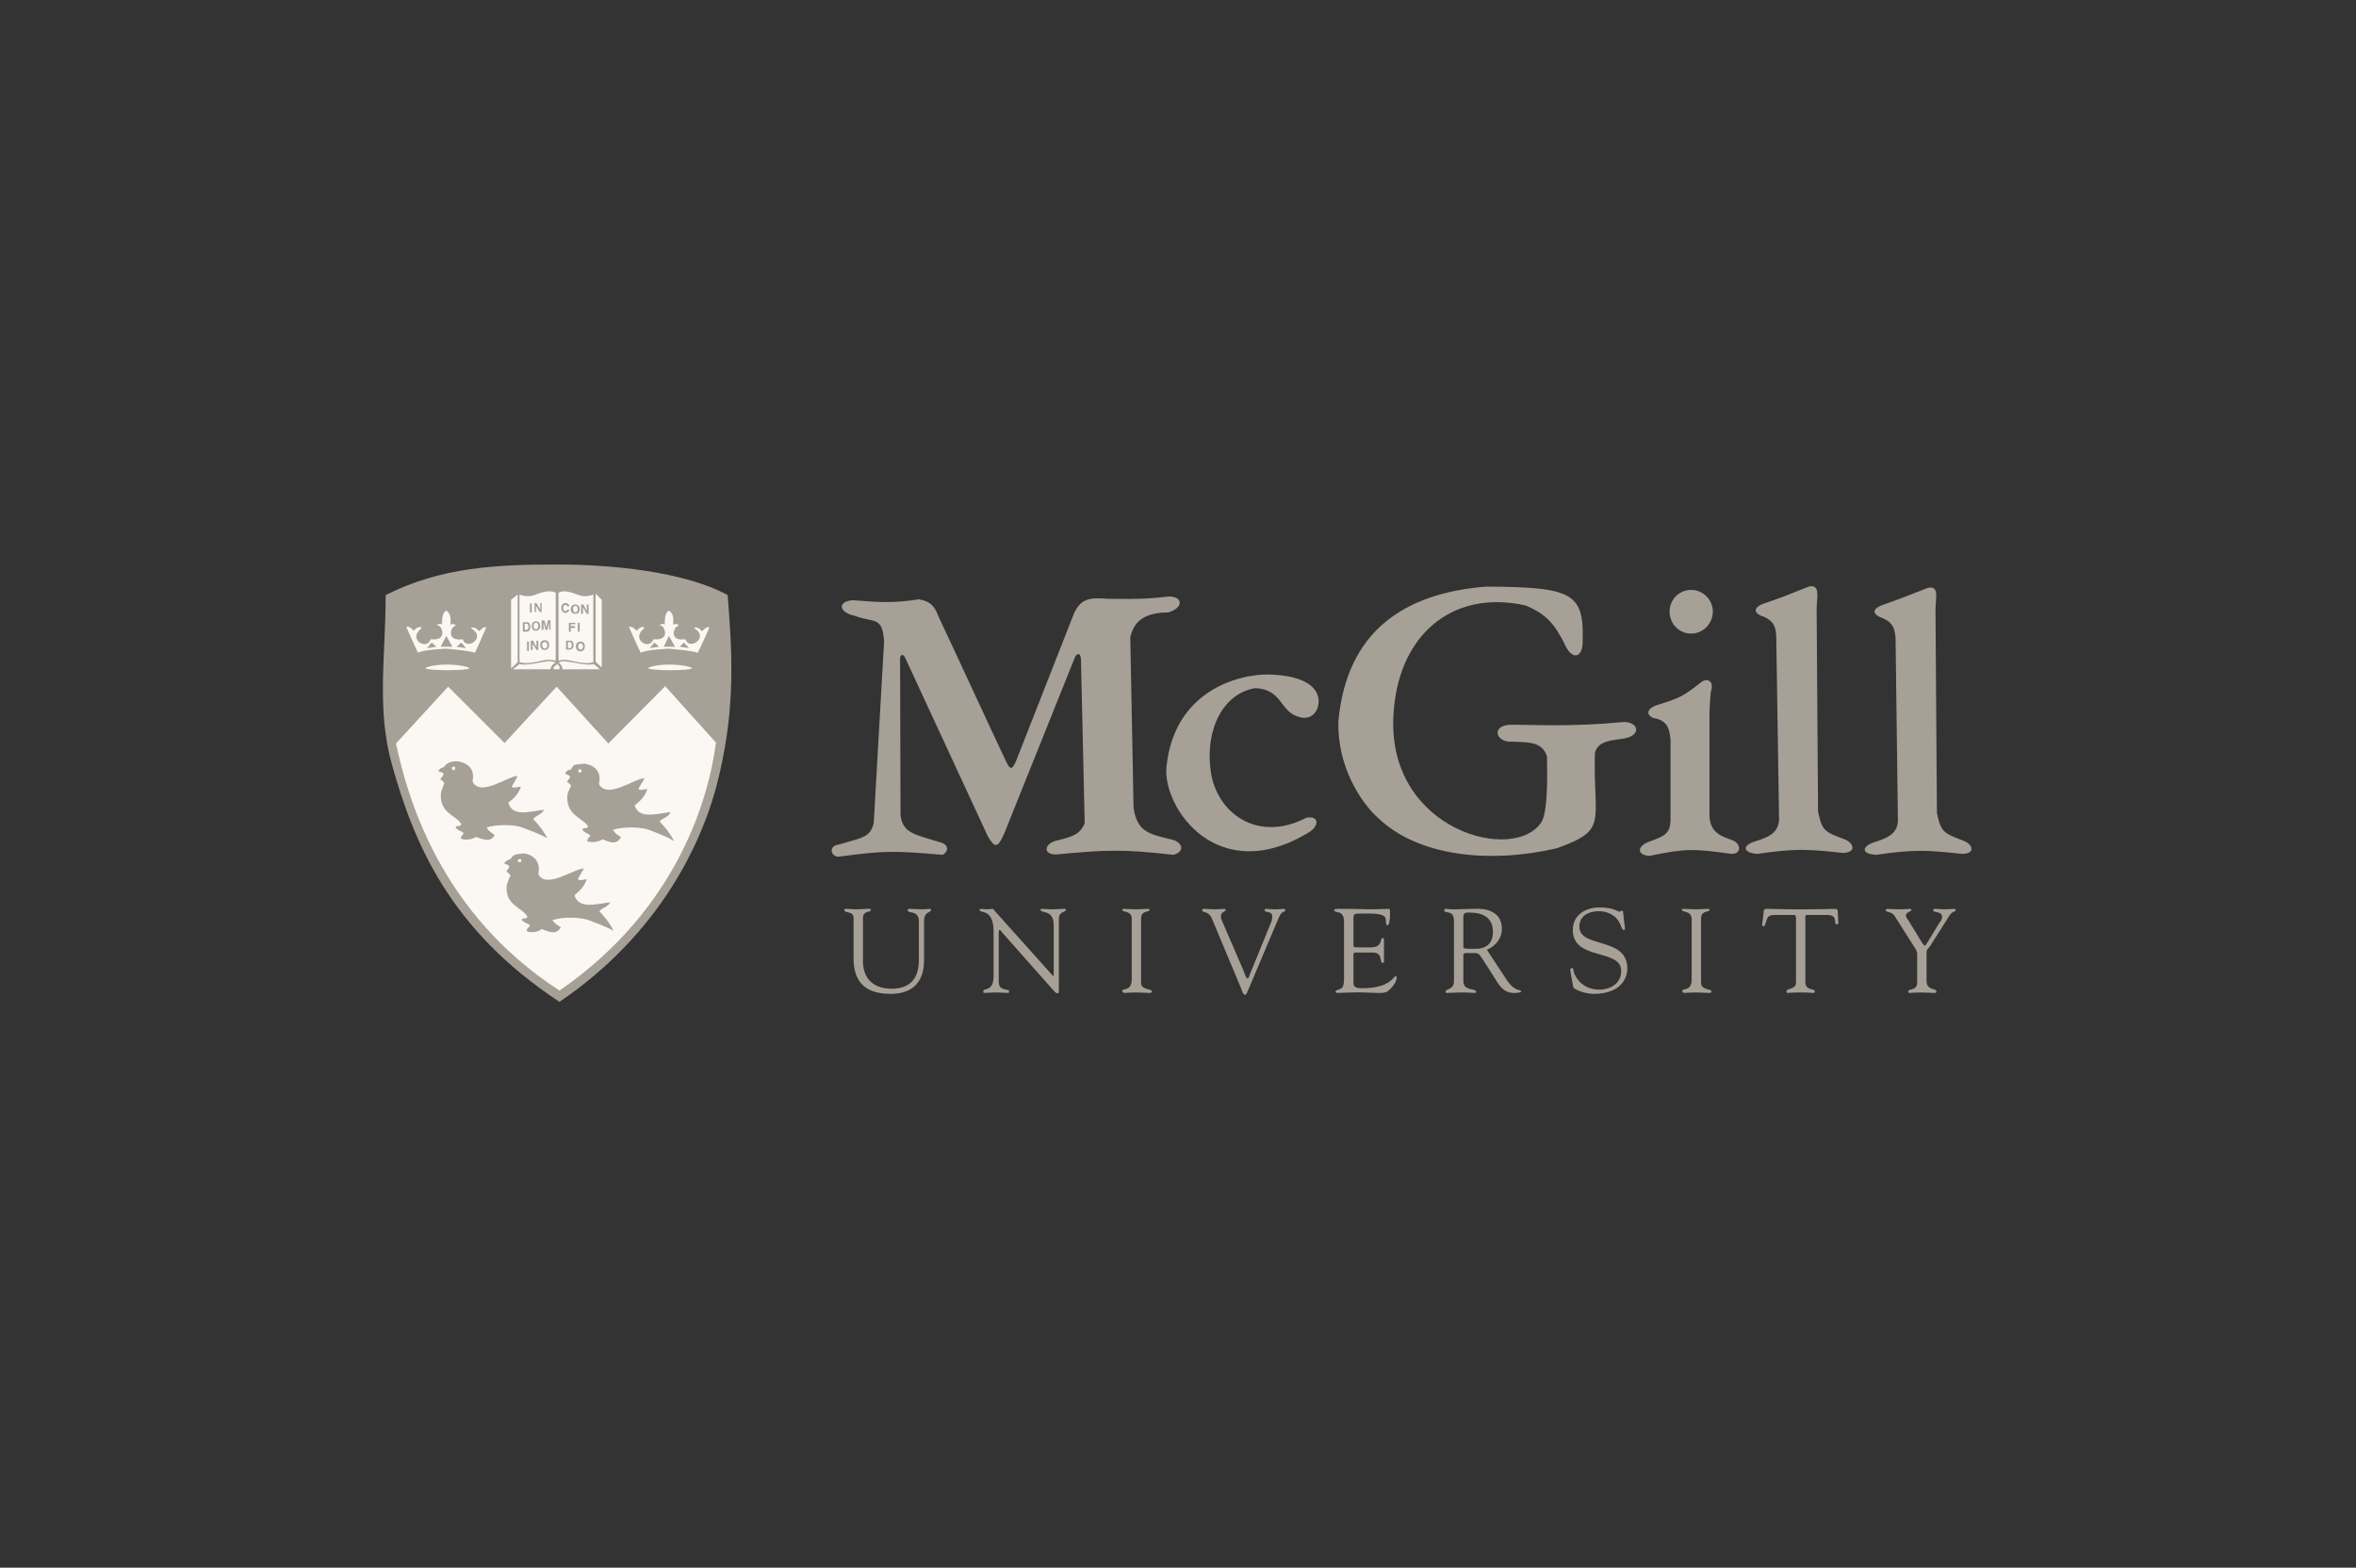
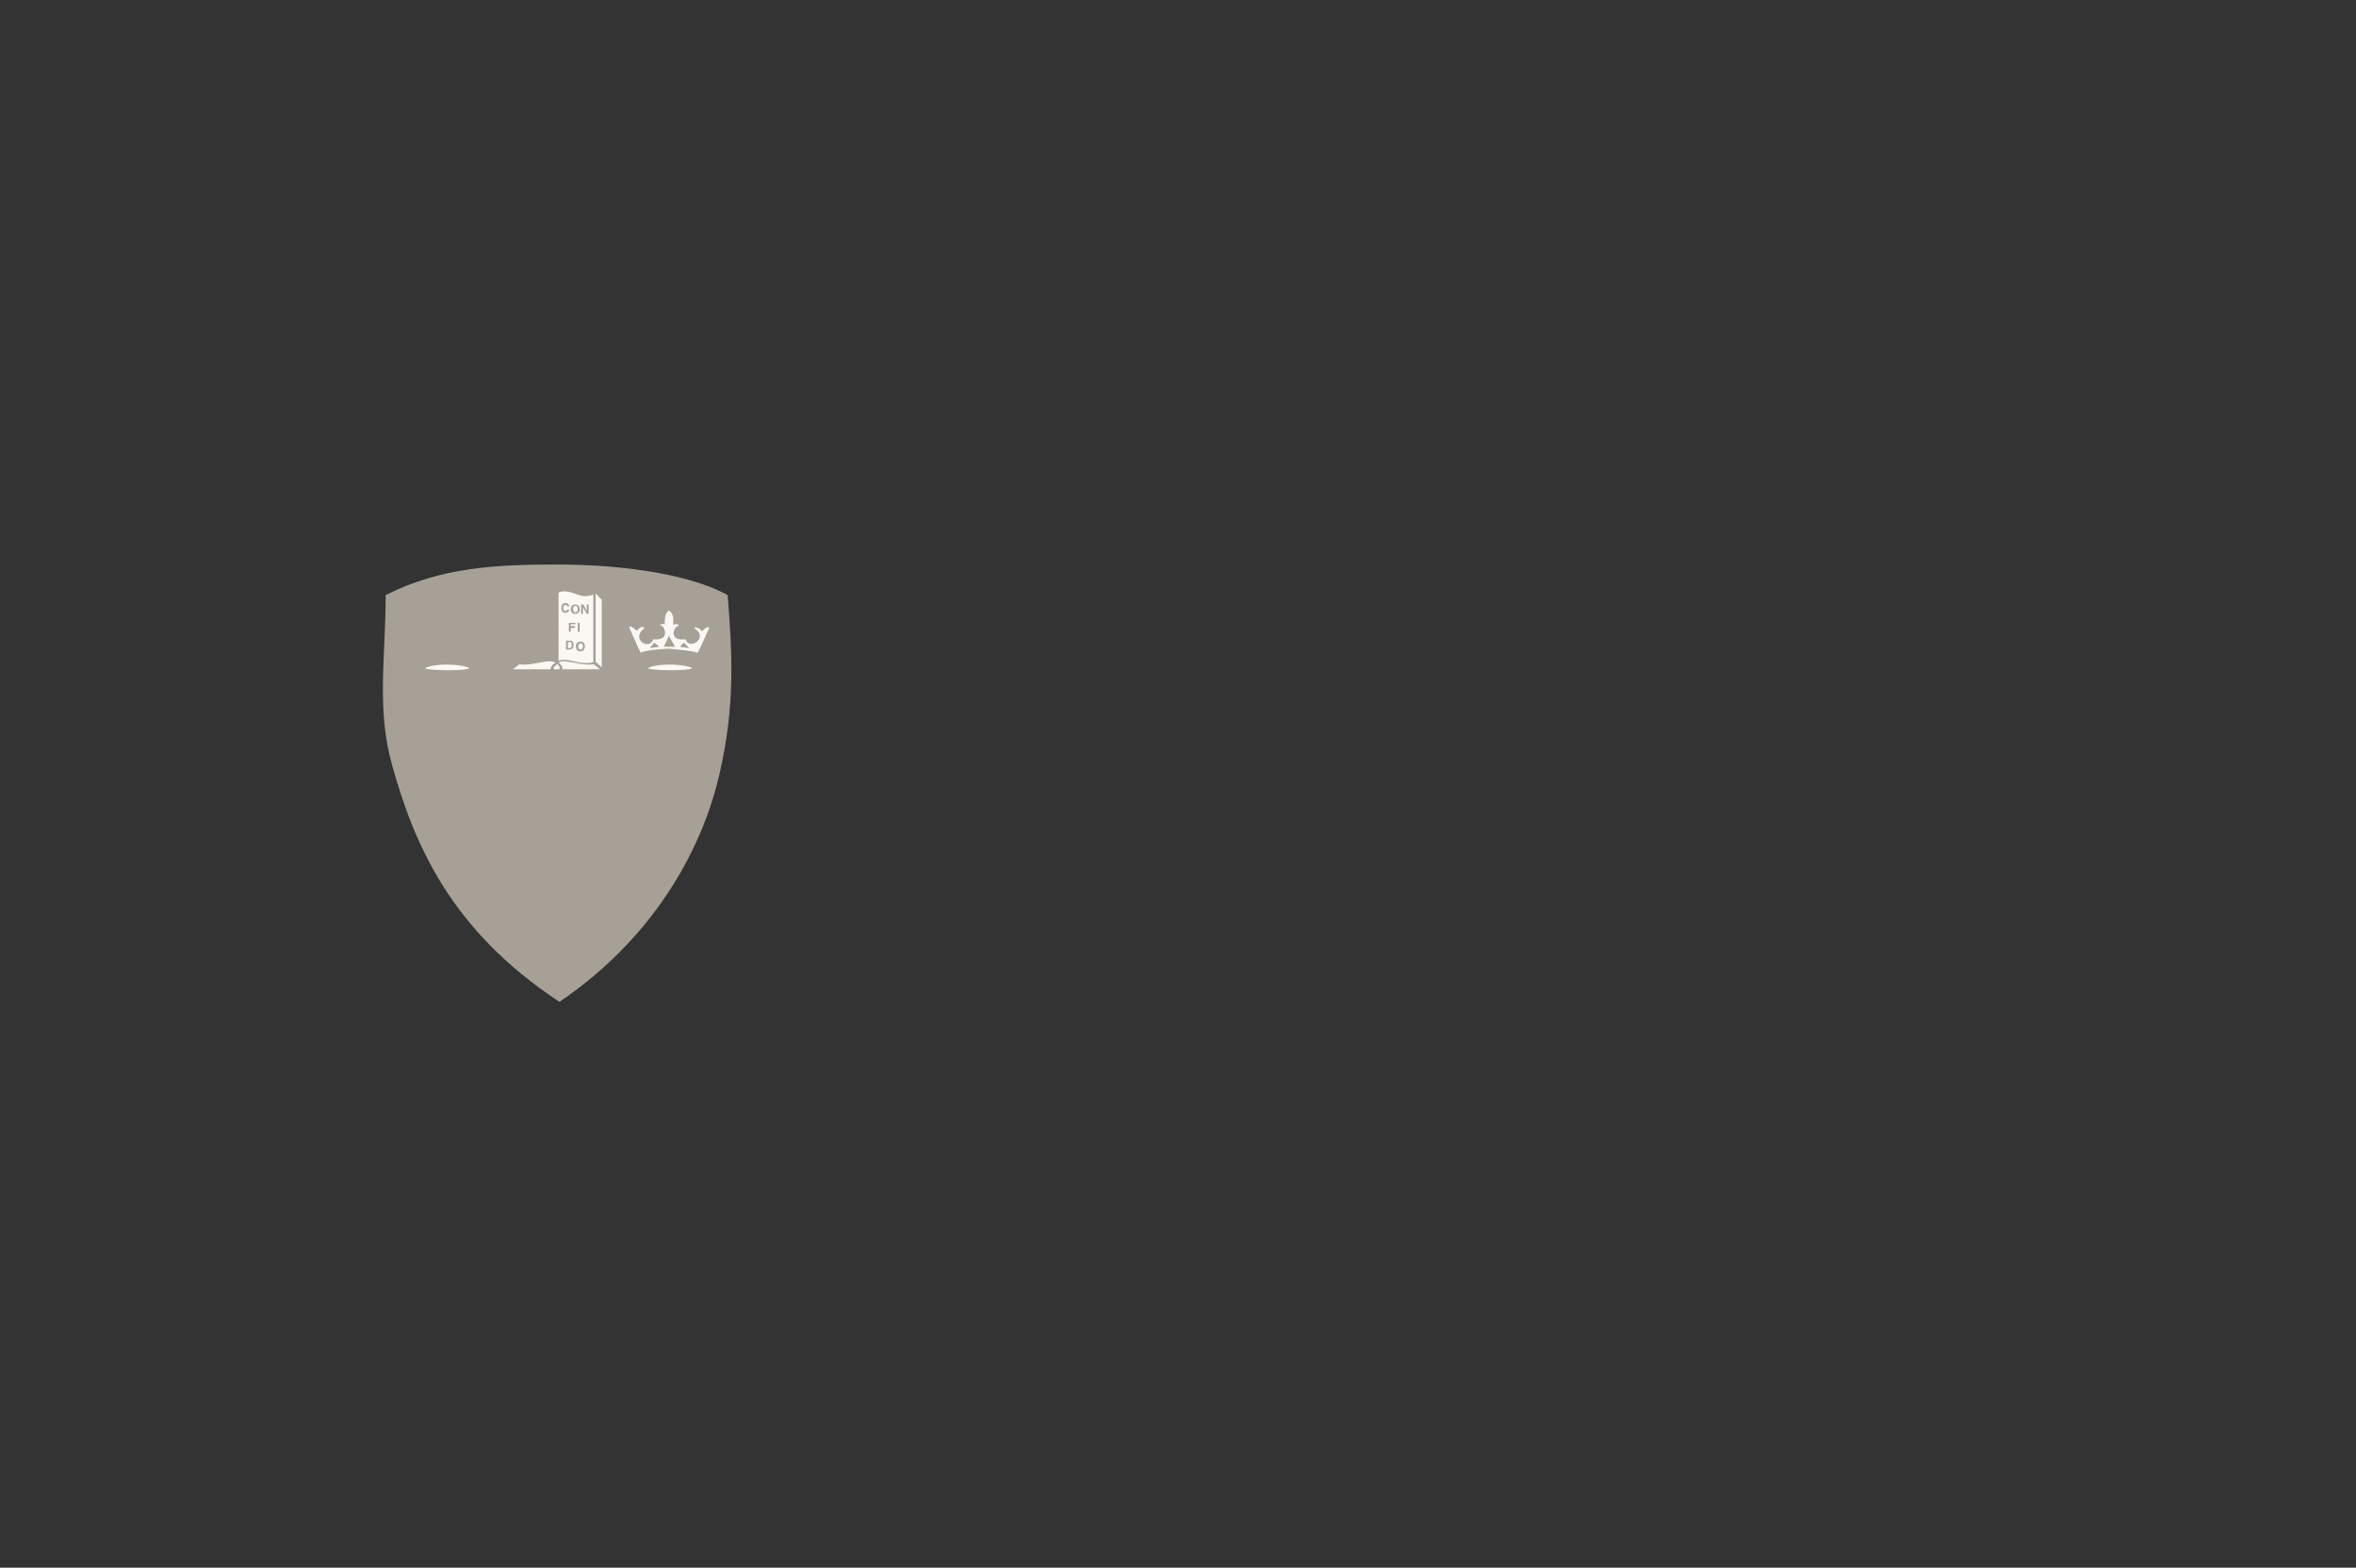
<svg xmlns="http://www.w3.org/2000/svg" width="1384" height="921" viewBox="0 0 1384 921" fill="none">
  <rect x="0" y="0" width="1384" height="921" fill="#333333" stroke="none" />
-   <path fill-rule="evenodd" clip-rule="evenodd" d="M506.936 539.46C506.936 534.49 511.63 536.422 511.63 534.49C511.63 533.661 509.698 533.937 509.421 533.937C507.213 533.937 505.004 534.219 502.8 534.219C500.867 534.219 499.211 533.937 497.278 533.937C497.002 533.937 495.897 533.937 495.897 534.49C495.897 536.699 501.419 535.042 501.419 539.189V562.637C501.419 573.4 505.004 583.887 523.216 583.887C543.643 583.887 542.81 566.508 542.81 563.2V541.392C542.81 535.047 546.946 536.422 546.946 534.495C546.946 534.224 546.394 533.943 546.123 533.943C544.742 533.943 543.357 534.224 542.257 534.224C539.496 534.224 536.735 533.943 533.979 533.943C533.703 533.943 533.151 534.224 533.151 534.495C533.151 537.256 539.778 534.224 539.778 541.392V564.023C539.778 572.312 536.74 580.866 523.769 580.866C514.11 580.866 506.936 575.896 506.936 564.586V539.46ZM583.658 573.405C583.658 583.069 577.584 580.032 577.584 582.512C577.584 582.793 577.584 583.34 578.412 583.34C578.964 583.34 582.554 583.069 585.039 583.069C588.352 583.069 590.556 583.34 592.218 583.34C592.77 583.34 592.77 582.788 592.77 582.241C592.77 580.584 586.695 582.793 586.695 576.724V548.019C586.695 546.639 586.971 546.362 587.248 546.362C587.8 546.362 588.628 547.743 588.628 547.743L618.708 581.699C620.089 583.351 620.917 583.627 621.469 583.627C622.022 583.627 622.022 582.517 622.022 580.59V540.017C622.022 535.047 626.163 536.157 626.163 534.5C626.163 533.948 625.887 533.948 625.335 533.948C623.678 533.948 620.646 534.229 618.438 534.229C616.229 534.229 614.02 533.948 612.092 533.948C611.54 533.948 611.264 533.948 611.264 534.5C611.264 536.709 618.99 534.229 618.99 543.336V572.582C618.99 573.14 618.99 573.411 618.714 573.411L617.885 572.582L584.492 535.329C584.216 535.047 583.663 533.948 582.835 533.948C581.731 533.948 580.626 534.229 579.522 534.229C578.417 534.229 577.318 533.948 576.214 533.948C575.938 533.948 575.385 534.229 575.385 534.5C575.385 536.991 583.669 533.12 583.669 547.472V573.405H583.658ZM664.792 575.614C664.792 582.512 659.27 580.303 659.27 582.241C659.27 582.793 659.552 583.34 660.927 583.34C661.755 583.34 663.136 583.069 667.553 583.069C670.591 583.069 673.628 583.34 675.003 583.34C676.378 583.34 676.66 583.069 676.66 582.512C676.66 580.584 670.315 581.96 670.315 577.276V539.746C670.315 534.5 675.285 536.157 675.285 534.5C675.285 533.948 675.008 533.948 673.904 533.948C671.971 533.948 669.768 534.229 667.559 534.229C665.074 534.229 662.318 533.948 659.833 533.948C659.281 533.948 659.281 533.948 659.281 534.5C659.281 536.157 664.803 534.782 664.803 539.746V575.614H664.792ZM728.818 580.032C729.371 581.413 730.199 584.45 731.298 584.45C732.408 584.45 732.955 581.96 733.788 580.303L751.167 539.194C753.105 534.495 755.038 536.157 755.038 534.776C755.038 534.224 754.486 533.948 753.929 533.948C752.829 533.948 751.72 534.229 748.412 534.229C747.031 534.229 745.374 533.948 743.723 533.948C743.171 533.948 742.895 533.948 742.895 534.776C742.895 536.428 747.312 535.047 747.312 538.084C747.583 539.741 746.76 541.955 746.203 543.054L734.059 572.858C733.788 573.687 733.507 574.786 732.96 574.786C732.132 574.786 731.579 573.405 730.199 569.55L717.774 540.846C717.405 539.972 717.217 539.033 717.222 538.084C717.222 535.605 720.259 535.605 719.983 534.495C719.983 534.224 719.431 533.943 719.165 533.943C718.055 533.943 715.576 534.224 713.638 534.224C711.429 534.224 709.22 533.943 707.292 533.943C706.464 533.943 706.193 534.224 706.193 534.771C706.193 536.422 709.783 535.042 711.71 539.189L728.818 580.032ZM795.048 541.122C795.048 536.422 794.777 536.704 801.675 536.704C804.436 536.704 811.609 536.422 813.537 538.631C814.646 540.288 813.537 543.601 815.193 543.601C815.475 543.601 816.574 543.049 816.574 535.323C816.574 534.495 816.293 533.943 815.746 533.943C813.818 533.943 807.191 534.224 805.811 534.224C803.05 534.224 799.195 533.943 786.223 533.943C784.014 533.943 783.733 534.224 783.733 534.771C783.733 535.599 785.113 535.599 785.671 535.87C789.531 536.422 789.531 539.741 789.531 542.768V574.781C789.531 577.818 789.26 580.027 787.603 580.86C785.395 581.96 784.566 581.689 784.566 582.512C784.566 583.069 784.848 583.34 785.676 583.34C788.437 583.34 791.193 583.069 793.954 583.069C799.471 582.788 804.717 583.34 809.958 583.34C812.995 583.34 814.657 583.34 816.866 580.86C818.517 579.204 820.455 576.724 820.455 574.234C820.455 573.952 820.174 573.405 819.898 573.405C818.799 573.405 816.59 580.584 800.31 580.584C794.512 580.584 795.064 578.928 795.064 574.786V561.825C795.064 560.715 794.793 559.616 796.444 559.616H806.66C812.459 559.616 810.25 565.685 812.177 565.685C812.73 565.685 813.006 565.403 813.006 564.857V559.34V552.161C813.006 551.609 812.724 551.062 812.177 551.062C810.526 551.062 812.459 556.579 805.28 556.579H797.825C794.798 556.579 795.064 556.579 795.064 554.088V541.122H795.048ZM873.432 557.954C878.402 556.026 882.257 551.327 882.257 545.81C882.257 532.286 866.805 533.948 865.706 533.948C862.116 533.948 857.98 534.229 854.109 534.229C850.52 534.229 850.801 533.948 849.691 533.948C848.863 533.948 848.311 534.229 848.311 534.776C848.311 536.985 854.109 534.224 854.109 540.846V576.448C854.109 581.694 849.139 580.866 849.139 582.517C849.139 582.799 849.421 583.345 849.691 583.345C852.452 583.345 855.219 583.075 857.699 583.075C863.497 583.075 865.143 583.345 865.706 583.345C866.258 583.345 867.086 583.345 867.086 582.793C867.086 580.303 859.631 582.512 859.631 576.448V561.825C859.631 560.996 859.361 559.887 861.569 559.887C869.295 559.887 868.186 559.616 870.947 563.476L878.672 575.62C881.163 579.756 883.919 583.345 889.17 583.345C889.722 583.345 893.577 583.345 893.577 582.517C893.577 580.866 890.269 583.345 885.034 575.62L873.432 557.954ZM859.626 538.631C859.626 535.87 861.283 536.152 863.762 536.152C870.67 536.152 877.016 538.913 877.016 547.467C877.016 556.292 870.389 557.402 867.352 557.402C864.044 557.402 859.626 557.672 859.626 556.573V538.631ZM924.204 580.032C924.486 581.131 930.831 583.892 936.066 583.892C951.799 583.892 955.936 575.067 955.936 568.988C955.936 549.947 927.788 557.402 927.788 544.43C927.788 537.803 933.587 535.323 939.104 535.323C945.183 535.323 950.419 538.361 952.357 544.43C952.628 544.982 953.175 546.357 953.727 546.357C954.555 546.357 954.555 546.086 954.555 545.539L953.456 535.876C953.456 535.047 953.175 535.047 952.628 535.047C952.081 535.047 951.799 535.605 951.247 535.605C950.419 535.605 947.939 533.114 939.651 533.114C931.372 533.114 923.928 537.532 923.928 546.357C923.928 564.58 952.357 557.12 952.357 570.373C952.357 577.818 946.001 581.407 939.385 581.407C929.721 581.407 925.314 574.228 924.48 570.92C924.199 569.54 924.199 568.712 923.371 568.712C922.553 568.712 922.271 569.54 922.553 570.92L924.204 580.032ZM993.752 575.614C993.752 582.512 988.235 580.303 988.235 582.241C988.235 582.793 988.517 583.34 989.616 583.34C990.715 583.34 992.096 583.069 996.514 583.069C999.275 583.069 1002.31 583.34 1003.97 583.34C1005.07 583.34 1005.35 583.069 1005.35 582.512C1005.35 580.584 999.269 581.96 999.269 577.276V539.746C999.269 534.5 1004.24 536.157 1004.24 534.5C1004.24 533.948 1003.97 533.948 1002.86 533.948C1000.65 533.948 998.441 534.229 996.514 534.229C993.752 534.229 991.278 533.948 988.788 533.948C988.235 533.948 987.959 533.948 987.959 534.5C987.959 536.157 993.476 534.782 993.758 539.746V575.614H993.752ZM1055.02 577.271C1055.02 581.407 1049.49 580.579 1049.49 582.241C1049.49 583.069 1049.49 583.34 1050.32 583.34C1050.6 583.34 1051.98 583.069 1059.71 583.069C1061.92 583.069 1063.85 583.34 1065.51 583.34C1066.06 583.34 1066.06 582.512 1066.06 582.512C1066.06 580.303 1060.54 582.512 1060.54 576.724V541.122C1060.54 537.251 1059.99 537.532 1063.31 537.532H1073.24C1080.42 537.532 1076.55 543.049 1079.04 543.049C1080.14 543.049 1079.87 542.221 1079.87 541.392L1079.59 535.876C1079.59 534.224 1079.03 533.948 1077.66 533.948C1076.28 533.948 1069.65 534.229 1056.96 534.229C1048.13 534.229 1042.61 533.948 1037.37 533.948C1035.98 533.948 1035.98 535.605 1035.98 536.428L1035.16 543.336C1035.16 543.607 1035.43 544.154 1035.98 544.154C1036.81 544.154 1036.81 543.336 1037.09 542.502C1038.47 538.631 1038.47 537.532 1042.89 537.532H1054.2C1055.3 537.803 1055.03 540.293 1055.03 540.84V577.271H1055.02ZM1124.84 556.855C1125.39 557.672 1126.22 559.053 1126.22 560.444V577.276C1126.22 582.246 1120.98 580.584 1120.98 582.512C1120.98 583.34 1121.25 583.34 1122.08 583.34C1122.63 583.34 1125.12 583.069 1128.43 583.069C1130.92 583.069 1135.05 583.34 1135.88 583.34C1136.98 583.34 1137.53 583.34 1137.53 582.512C1137.53 580.303 1131.73 582.241 1131.73 576.167V559.053C1131.73 558.235 1132.29 557.672 1133.67 556.026L1143.33 540.846C1144.43 539.194 1145.25 536.985 1147.2 535.876C1147.75 535.605 1148.85 535.323 1148.85 534.776C1148.85 534.229 1148.58 533.948 1148.03 533.948C1146.09 533.948 1144.16 534.229 1141.95 534.229C1140.29 534.229 1138.64 533.948 1136.98 533.948C1136.15 533.948 1135.6 533.948 1135.6 534.776C1135.6 536.428 1140.83 535.047 1140.83 538.637C1140.83 540.293 1139.74 541.674 1139.18 542.226L1132 554.088C1131.45 554.917 1131.18 555.479 1130.62 555.479C1130.34 555.479 1129.8 554.922 1129.24 554.088L1120.97 540.575C1120.41 540.017 1119.57 538.918 1119.57 537.808C1119.57 535.881 1122.89 535.61 1122.89 534.5C1122.89 533.948 1122.06 533.948 1121.51 533.948C1120.96 533.948 1119.02 534.229 1116.81 534.229C1111.84 534.229 1110.74 533.948 1108.82 533.948C1108.26 533.948 1107.71 534.5 1107.71 534.776C1107.71 536.157 1111.3 535.329 1112.95 538.084L1124.84 556.855ZM993.471 346.559C1000.38 346.559 1006.18 352.352 1006.18 359.255C1006.18 366.434 1000.38 372.227 993.471 372.227C986.303 372.227 980.775 366.434 980.775 359.255C980.772 357.586 981.098 355.934 981.734 354.392C982.371 352.85 983.306 351.449 984.486 350.269C985.665 349.09 987.066 348.155 988.608 347.518C990.15 346.881 991.803 346.555 993.471 346.559ZM1114.9 482.607C1114.35 488.135 1111.59 491.714 1101.11 494.751C1092.82 497.512 1093.93 501.93 1102.21 502.206C1124.84 498.887 1132.01 499.445 1152.43 501.648C1160.44 501.648 1159.06 496.413 1154.09 494.204C1142.23 489.515 1140.28 489.515 1137.81 477.643L1136.98 358.426C1136.98 351.529 1139.47 343.522 1132.29 345.454C1118.77 350.695 1117.66 351.253 1105.24 355.665C1098.62 358.426 1101.11 361.458 1105.8 363.115C1112.42 365.876 1112.97 369.742 1113.52 374.706L1114.9 482.607ZM1045.09 481.79C1044.53 487.577 1041.77 491.167 1031.28 494.204C1023 496.694 1023.84 501.101 1032.39 501.648C1055.02 498.34 1062.2 498.887 1082.62 501.096C1090.34 500.825 1089.23 495.861 1084.27 493.37C1072.14 488.682 1070.47 488.682 1067.99 476.809L1067.16 357.869C1067.16 350.971 1069.65 342.964 1062.47 344.621C1048.68 350.143 1047.57 350.69 1035.42 354.832C1028.81 357.593 1031.29 360.901 1035.98 362.281C1042.6 365.042 1043.16 369.179 1043.43 373.873L1045.09 481.79ZM981.338 434.872C980.78 428.797 979.957 424.109 973.049 422.176C968.079 421.624 965.605 417.206 972.779 414.445C986.85 410.027 988.782 409.199 999.816 400.369C1003.13 398.436 1007 400.093 1005.06 406.167C1004.51 410.585 1004.51 412.788 1004.23 417.758V479.852C1004.79 490.068 1012.79 491.714 1017.76 493.657C1022.73 495.585 1023.28 501.654 1017.21 501.654C995.409 498.627 990.439 498.346 969.189 502.763C962.01 502.763 960.635 497.246 969.46 494.209C978.014 491.172 981.057 489.521 981.333 482.066V434.872H981.338ZM786.223 423.551C791.193 370.565 825.133 348.486 872.879 344.626C923.376 344.902 930.549 348.21 929.721 376.363C930.003 386.574 923.376 388.783 918.687 377.467C913.17 366.98 908.753 360.911 896.057 355.67C852.447 346.012 820.445 373.883 818.507 421.353C815.48 488.145 890.264 507.733 905.715 482.618C909.034 476.273 909.034 458.888 908.753 444.536C905.992 435.153 896.89 436.258 888.331 435.706C878.667 436.534 875.359 425.771 888.05 425.771C900.475 425.771 923.933 427.151 954.29 424.114C963.396 424.666 963.943 432.668 952.909 434.049C948.21 434.877 938.275 434.877 936.895 442.603C935.796 483.446 945.183 487.312 914.546 498.351C875.354 507.457 833.135 503.321 809.395 480.409C798.637 470.745 785.395 449.219 786.223 423.551ZM685.214 450.6C689.632 406.719 726.063 396.232 744.822 396.232C767.182 396.785 774.355 404.24 774.626 411.689C774.626 419.139 769.391 423.004 763.592 421.348C751.449 418.311 753.928 405.339 737.643 404.239C719.165 407.001 707.839 427.693 711.158 452.532C714.184 477.09 738.206 495.585 767.453 480.404C774.632 479.023 775.178 484.822 769.391 488.692C715.576 521.799 683.005 474.881 685.214 450.6ZM519.356 376.639C518.252 361.734 513.563 366.152 501.972 361.734C492.589 359.802 491.761 353.18 501.143 352.628C517.705 354.009 525.983 354.285 539.778 352.076C546.128 353.18 548.884 355.665 551.093 361.734C562.684 386.298 579.516 423.004 591.108 447.562C593.317 451.98 594.421 452.803 596.906 447.01L631.123 359.802C634.988 352.352 639.125 350.695 650.997 351.8C671.69 352.076 676.66 351.524 686.871 350.419C695.43 350.695 694.878 357.317 686.318 359.802C673.07 359.802 666.173 364.495 663.964 374.43L665.897 474.611C668.106 489.515 675.832 490.062 689.903 493.652C695.972 496.413 694.591 500.831 689.35 502.206C660.099 498.887 650.164 499.169 621.188 501.924C612.905 502.753 612.352 495.579 621.464 493.646C631.951 491.156 634.712 489.229 637.192 483.712L634.983 387.121C634.707 383.255 632.222 383.255 630.841 387.673L589.998 489.51C586.133 498.335 584.476 498.335 580.339 491.438L532.047 387.121C530.666 383.531 528.733 384.636 528.733 386.845L529.009 479.018C530.39 489.781 537.84 490.333 553.015 495.032C557.157 496.413 557.433 500.002 553.843 502.211C524.586 499.721 519.622 499.721 492.573 503.31C488.156 503.31 486.228 496.965 492.849 496.131C507.202 491.995 511.338 491.714 513.271 483.436L519.356 376.639Z" fill="#A6A097" />
  <path fill-rule="evenodd" clip-rule="evenodd" d="M230.41 449.772C221.028 416.93 226.55 386.298 226.55 349.591C259.391 333.03 292.232 331.654 327.553 331.654C358.186 331.654 401.514 335.52 427.453 349.591C430.214 384.089 431.87 414.721 422.759 454.184C413.929 493.652 387.99 548.295 328.653 588.586C264.074 546.087 243.106 495.033 230.41 449.772Z" fill="#A6A097" />
  <path fill-rule="evenodd" clip-rule="evenodd" d="M233.172 450.047C224.342 418.31 229.583 388.782 229.583 352.904C261.596 337.176 293.057 335.52 327.279 335.52C357.083 335.52 399.036 339.385 424.422 352.904C426.907 386.574 428.287 416.102 419.728 454.46C411.174 492.542 386.058 545.534 328.659 584.444C266.014 543.601 245.592 493.922 233.172 450.047Z" fill="#A6A097" />
-   <path fill-rule="evenodd" clip-rule="evenodd" d="M263.252 403.41L232.619 436.799C239.522 469.088 258.563 536.422 328.658 581.959C397.925 534.223 416.419 468.812 420.561 436.247L390.757 403.129L357.363 436.799L327.007 403.41L296.374 436.523L263.252 403.41ZM277.328 369.459C277.052 369.459 276.223 368.907 277.328 368.631C278.156 368.631 279.537 368.631 281.47 370.84C282.022 370.564 283.955 367.803 285.611 368.631C285.611 368.907 279.537 382.431 278.985 383.536C276.223 382.155 260.496 381.051 262.152 381.051C263.533 381.051 247.8 381.603 245.591 383.536C244.763 382.155 238.694 368.36 238.694 368.36C240.626 367.532 242.559 370.293 243.111 370.569C244.768 368.36 246.419 368.36 246.696 368.36C248.352 368.636 247.248 368.913 247.248 369.465C239.522 375.539 250.561 382.437 253.041 375.539C262.699 376.644 259.938 368.642 257.729 367.537C255.802 367.261 256.901 366.709 257.729 366.709C258.282 366.433 259.662 366.433 259.662 367.261C259.662 362.843 259.938 360.088 262.147 358.707C264.632 360.364 264.908 362.843 264.632 367.261C264.908 366.433 266.013 366.709 266.841 366.709C267.117 367.261 268.774 367.261 267.117 367.813C264.632 368.642 262.147 376.92 271.806 375.539C274.015 382.437 285.606 374.706 277.328 369.459ZM270.977 377.467L273.738 380.78L268.222 379.952L270.977 377.467ZM262.147 373.601L265.737 379.946H258.834L262.147 373.601ZM253.593 377.467L250.832 380.78L256.354 379.952L253.593 377.467Z" fill="#FBF8F4" />
  <path fill-rule="evenodd" clip-rule="evenodd" d="M249.457 390.987C248.353 389.33 247.248 386.017 246.42 385.194C249.181 382.985 259.116 382.709 262.705 382.709C267.946 382.709 275.401 383.537 277.881 385.194C277.881 385.194 276.776 389.06 275.672 391.539C271.535 389.883 265.737 389.33 262.153 389.33C257.73 389.336 252.765 389.883 249.457 390.987ZM274.291 385.746C275.12 385.746 275.948 386.851 275.948 387.403C275.948 388.507 275.12 389.336 274.291 389.336C273.463 389.336 272.358 388.507 272.358 387.403C272.358 386.851 273.463 385.746 274.291 385.746ZM268.498 384.642C269.327 384.642 270.155 385.47 270.155 386.298C270.155 387.127 269.327 388.231 268.498 388.231C267.67 388.231 266.565 387.127 266.565 386.298C266.565 385.47 267.665 384.642 268.498 384.642ZM262.148 384.09C263.252 384.09 264.075 384.918 264.075 385.746C264.082 386.001 264.036 386.255 263.942 386.492C263.847 386.729 263.706 386.945 263.525 387.126C263.345 387.306 263.13 387.448 262.893 387.544C262.656 387.639 262.403 387.685 262.148 387.679C261.595 387.679 260.491 386.851 260.491 385.746C260.491 384.918 261.595 384.09 262.148 384.09ZM256.079 384.642C257.183 384.642 258.011 385.47 258.011 386.298C258.011 387.127 257.183 388.231 256.079 388.231C255.25 388.231 254.422 387.127 254.422 386.298C254.422 385.47 255.245 384.642 256.079 384.642ZM250.556 385.746C251.385 385.746 252.489 386.851 252.489 387.403C252.489 388.507 251.385 389.336 250.556 389.336C249.728 389.336 248.624 388.507 248.624 387.403C248.624 386.851 249.728 385.746 250.556 385.746Z" fill="#A6A097" />
  <path fill-rule="evenodd" clip-rule="evenodd" d="M262.424 390.433C269.321 390.433 275.672 391.814 275.672 392.642C275.672 393.194 270.149 393.747 262.976 393.747C256.078 393.747 250.004 393.194 250.004 392.642C250.004 391.814 255.526 390.433 262.424 390.433ZM408.412 369.459C408.136 369.459 407.308 368.907 408.412 368.631C408.964 368.631 410.621 368.631 412.278 370.84C413.106 370.564 414.757 367.803 416.695 368.631C416.695 368.907 410.621 382.431 409.798 383.536C407.313 382.155 391.58 381.051 392.966 381.051C394.346 381.051 378.889 381.603 376.404 383.536C375.576 382.155 369.507 368.36 369.507 368.36C371.44 367.532 373.373 370.293 374.201 370.569C375.581 368.36 377.233 368.36 377.509 368.36C379.166 368.636 378.061 368.913 378.061 369.465C370.611 375.539 381.374 382.437 383.854 375.539C393.513 376.644 390.752 368.642 388.543 367.537C386.615 367.261 387.99 366.709 388.543 366.709C389.371 366.433 390.475 366.433 390.475 367.261C390.475 362.843 390.752 360.088 392.96 358.707C395.445 360.364 395.722 362.843 395.445 367.261C395.722 366.433 396.826 366.709 397.925 366.709C398.201 367.261 399.582 367.261 398.201 367.813C395.44 368.642 392.96 376.92 402.619 375.539C404.823 382.437 416.414 374.706 408.412 369.459ZM401.791 377.467L404.823 380.78L399.306 379.952L401.791 377.467ZM392.96 373.601L396.55 379.946H389.923L392.96 373.601ZM384.406 377.467L381.645 380.78L387.162 379.952L384.406 377.467Z" fill="#FBF8F4" />
-   <path fill-rule="evenodd" clip-rule="evenodd" d="M380.541 390.987C379.437 389.33 378.056 386.017 377.504 385.194C379.989 382.985 389.924 382.709 393.513 382.709C399.035 382.709 406.209 383.537 408.694 385.194C408.694 385.194 407.589 389.06 406.761 391.539C402.343 389.883 396.826 389.33 392.961 389.33C388.819 389.336 383.854 389.883 380.541 390.987ZM405.104 385.746C405.933 385.746 407.037 386.851 407.037 387.403C407.037 388.507 405.933 389.336 405.104 389.336C404.276 389.336 403.448 388.507 403.448 387.403C403.448 386.851 404.276 385.746 405.104 385.746ZM399.306 384.642C400.134 384.642 401.239 385.47 401.239 386.298C401.239 387.127 400.134 388.231 399.306 388.231C398.478 388.231 397.649 387.127 397.649 386.298C397.649 385.47 398.478 384.642 399.306 384.642ZM393.237 384.09C394.065 384.09 394.894 384.918 394.894 385.746C394.894 386.851 394.065 387.679 393.237 387.679C392.409 387.679 391.304 386.851 391.304 385.746C391.304 384.918 392.403 384.09 393.237 384.09ZM386.886 384.642C387.991 384.642 388.819 385.47 388.819 386.298C388.819 387.127 387.991 388.231 386.886 388.231C386.334 388.231 385.23 387.127 385.23 386.298C385.23 385.47 386.334 384.642 386.886 384.642ZM381.369 385.746C382.198 385.746 383.302 386.851 383.302 387.403C383.302 388.507 382.198 389.336 381.369 389.336C380.541 389.336 379.713 388.507 379.713 387.403C379.713 386.851 380.541 385.746 381.369 385.746Z" fill="#A6A097" />
  <path fill-rule="evenodd" clip-rule="evenodd" d="M393.236 390.434C400.134 390.434 406.484 391.814 406.484 392.642C406.484 393.195 400.962 393.747 393.788 393.747C386.891 393.747 380.816 393.195 380.816 392.642C380.816 391.814 386.333 390.434 393.236 390.434Z" fill="#FBF8F4" />
  <path fill-rule="evenodd" clip-rule="evenodd" d="M259.11 465.228C259.662 464.118 260.49 461.092 261.043 460.258C260.49 459.148 259.662 458.044 258.558 458.044C259.11 456.939 260.766 455.559 260.49 454.73C260.214 453.626 259.386 453.902 257.453 453.074C258.005 451.693 259.662 450.865 260.214 450.865C261.319 450.589 261.319 449.208 263.246 448.38C264.903 447.275 266.836 447.275 268.768 447.275C271.806 447.552 279.531 449.76 277.604 459.138C282.022 468.525 298.578 455.83 304.095 455.83C302.99 458.033 301.886 460.247 300.505 462.175C302.162 463.285 304.095 462.175 306.027 462.175C304.095 467.421 301.057 469.63 298.578 471.563C301.063 480.117 310.721 476.798 319.552 475.699C318.447 478.46 314.858 479.007 313.206 481.216C316.238 484.253 319.552 488.395 321.484 492.531C317.619 490.051 309.617 487.296 306.861 486.186C301.891 484.258 291.128 484.258 285.887 486.186C286.992 488.395 288.919 489.223 290.576 490.604C288.091 495.574 282.574 492.531 279.537 491.703C276.776 493.641 271.806 493.641 270.706 492.531C270.706 492.531 270.706 491.432 272.087 490.051C273.191 488.671 269.05 488.395 267.669 486.181C267.669 484.529 270.154 486.181 270.983 484.253C268.498 479.023 257.453 477.918 259.11 465.228ZM266.565 450.323C267.117 450.323 267.393 450.875 267.393 451.428C267.393 451.98 267.117 452.532 266.565 452.532C266.013 452.532 265.46 451.98 265.46 451.428C265.46 450.875 266.013 450.323 266.565 450.323ZM333.347 466.608C333.623 465.78 334.727 462.738 335.555 461.638C334.727 460.534 333.623 459.43 333.07 459.43C333.347 458.325 335.279 456.945 334.727 456.116C334.451 455.288 333.623 455.564 331.966 454.46C332.518 453.079 333.623 452.251 334.727 452.251C335.832 452.251 335.832 450.594 337.212 449.49C339.145 448.937 341.078 448.937 343.287 448.661C346.048 448.937 354.05 451.146 351.841 460.529C356.535 469.911 372.815 457.215 378.613 457.215C377.508 459.424 375.852 461.633 375.023 463.561C376.404 464.67 378.613 463.561 380.264 463.561C378.608 468.807 375.3 471.016 372.815 473.225C375.3 481.221 385.234 478.195 393.788 477.085C392.96 480.122 389.371 480.393 387.443 482.602C390.48 485.639 393.788 489.781 395.997 494.198C392.132 491.437 383.854 488.681 381.374 487.572C375.852 485.644 365.37 485.644 360.124 487.572C361.228 489.781 363.437 490.89 364.813 491.708C362.051 497.236 357.087 494.198 354.05 493.099C351.012 495.027 346.324 495.027 344.943 494.198C344.943 494.198 344.943 492.542 346.6 491.437C347.428 490.057 343.563 489.781 342.182 487.566C342.182 485.639 344.115 487.566 345.495 485.639C342.729 480.398 331.971 479.299 333.347 466.608ZM340.525 451.98C341.354 451.98 341.63 452.256 341.63 452.808C341.63 453.36 341.354 453.913 340.525 453.913C339.973 453.913 339.697 453.36 339.697 452.808C339.697 452.256 339.968 451.98 340.525 451.98ZM297.744 519.59C298.296 518.491 299.125 515.454 299.953 514.355C299.125 513.526 298.296 512.146 297.468 512.146C297.744 511.036 299.401 509.937 299.125 509.108C298.849 507.999 298.296 508.28 296.087 507.181C296.916 506.071 298.296 505.243 299.125 504.972C300.229 504.972 300.229 503.591 301.886 502.482C303.542 501.653 305.751 501.653 307.679 501.383C310.44 501.653 318.166 503.862 316.233 513.526C320.651 522.632 337.483 510.207 343.005 510.207C341.901 512.146 340.525 514.354 339.421 516.553C341.078 517.662 343.005 516.553 344.662 516.553C343.005 521.523 339.968 523.732 337.483 525.941C339.968 534.229 349.626 531.187 358.457 530.077C357.352 532.838 353.768 533.114 352.112 535.323C355.149 538.631 358.457 542.502 360.39 546.92C356.529 544.429 348.522 541.674 345.766 540.574C340.525 538.636 330.039 538.636 324.516 540.574C325.621 542.502 327.554 543.601 329.486 544.711C326.725 549.946 321.484 546.92 318.171 545.81C315.686 548.019 310.721 548.019 309.335 546.92C309.335 546.92 309.335 545.539 310.992 544.429C312.097 542.773 307.96 542.502 306.574 540.569C306.574 538.631 308.783 540.569 309.888 538.631C307.132 533.114 296.093 532.015 297.744 519.59ZM305.475 504.685C305.751 504.685 306.304 504.967 306.304 505.795C306.304 506.066 305.751 506.613 305.475 506.613C304.647 506.613 304.095 506.061 304.095 505.795C304.095 504.967 304.647 504.685 305.475 504.685Z" fill="#A6A097" />
-   <path fill-rule="evenodd" clip-rule="evenodd" d="M305.199 349.315C305.199 349.315 309.888 351.248 314.029 349.591C318.718 347.658 323.136 346.554 326.449 348.211V388.231C323.688 387.126 319.822 387.679 315.41 388.783C311.274 389.611 308.789 389.887 305.199 389.059V349.315ZM318.447 378.848C318.447 377.468 319.552 377.192 320.104 377.192C320.656 377.192 321.484 377.468 321.484 378.848C321.484 380.505 320.656 381.057 320.104 381.057C319.552 381.057 318.447 380.5 318.447 378.848ZM317.343 378.848C317.343 381.609 319.275 381.88 320.104 381.88C320.656 381.88 322.583 381.604 322.583 378.848C322.583 376.363 320.656 376.087 320.104 376.087C319.275 376.087 317.343 376.363 317.343 378.848ZM315.134 380.229L313.201 376.363H311.82V381.88H312.925V378.015L315.134 381.88H316.238V376.363H315.134V380.229ZM309.617 382.438H310.721V376.916H309.617V382.438ZM323.412 364.496H321.755L320.927 368.632L319.822 364.496H318.166V370.018H319.27V365.6L320.375 370.018H321.479L322.583 365.6V370.018H323.412V364.496ZM313.477 367.809C313.477 366.152 314.305 365.876 314.858 365.876C315.41 365.876 316.238 366.152 316.238 367.809C316.238 369.19 315.41 369.742 314.858 369.742C314.305 369.737 313.477 369.184 313.477 367.809ZM312.373 367.809C312.373 370.294 314.029 370.57 314.858 370.57C315.41 370.57 317.343 370.294 317.343 367.809C317.343 365.324 315.41 365.048 314.858 365.048C314.029 365.048 312.373 365.324 312.373 367.809ZM308.236 366.429H309.341C309.893 366.429 310.445 366.705 310.445 368.361C310.445 369.19 310.164 370.018 309.341 370.018H308.236V366.429ZM307.132 371.117H309.341C311.274 371.117 311.55 369.184 311.55 368.356C311.55 367.252 311.274 365.595 309.617 365.595H307.132V371.117ZM317.343 358.145L315.134 354.28H314.029V359.526H314.858V355.936L317.067 359.526H318.171V354.28H317.343V358.145ZM311.274 359.802H312.378V354.556H311.274V359.802ZM304.095 349.315L300.234 352.352V392.643L304.095 389.059V349.315Z" fill="#FBF8F4" />
  <path fill-rule="evenodd" clip-rule="evenodd" d="M301.334 393.195L305.2 390.158C307.961 390.986 313.754 389.882 316.515 389.329C321.203 388.777 323.141 387.673 326.449 389.329C324.517 390.158 323.412 391.809 323.412 393.195H301.334ZM352.388 393.195L348.804 390.158C345.767 390.986 340.25 389.882 337.489 389.329C332.524 388.777 330.867 387.673 328.106 389.329C329.487 390.158 330.586 391.809 330.315 393.195H352.388ZM349.908 348.768L353.492 352.352V392.091L349.908 388.782V348.768Z" fill="#FBF8F4" />
  <path fill-rule="evenodd" clip-rule="evenodd" d="M348.527 349.315C348.527 349.315 343.833 351.248 339.973 349.591C335.003 347.658 330.866 346.554 328.111 348.211V388.231C330.59 387.126 333.904 387.679 338.321 388.783C342.739 389.611 345.219 389.887 348.532 389.059L348.527 349.315ZM332.523 381.604H334.732C336.665 381.604 336.941 379.947 336.941 378.843C336.941 377.739 336.665 376.358 334.732 376.358H332.523V381.604ZM333.622 377.192H334.727C335.279 377.192 335.831 377.468 335.831 378.848C335.831 379.953 335.555 380.781 334.727 380.781H333.622V377.192ZM338.316 379.677C338.316 382.438 340.249 382.714 341.077 382.714C341.629 382.714 343.562 382.438 343.562 379.677C343.562 377.192 341.635 376.916 341.077 376.916C340.249 376.916 338.316 377.192 338.316 379.677ZM339.697 379.677C339.697 378.296 340.249 378.02 341.077 378.02C341.629 378.02 342.458 378.296 342.458 379.677C342.458 381.333 341.629 381.609 341.077 381.609C340.249 381.604 339.697 381.333 339.697 379.677ZM335.279 368.914H337.764V367.809H335.279V366.705H338.04V365.876H334.174V371.117H335.279V368.914ZM339.421 371.117H340.525V365.876H339.421V371.117ZM334.451 356.218C334.451 355.389 333.622 354.285 332.242 354.285C330.585 354.285 329.757 355.389 329.757 357.046C329.757 358.979 330.585 360.083 332.242 360.083C333.346 360.083 334.174 359.255 334.451 358.151H333.346C333.07 358.703 332.794 358.979 332.242 358.979C331.137 358.979 330.861 358.151 330.861 357.046C330.861 355.671 331.689 355.389 332.242 355.389C333.07 355.389 333.07 355.942 333.346 356.218H334.451ZM335.279 357.874C335.279 360.359 337.212 360.636 338.04 360.636C338.592 360.636 340.525 360.359 340.525 357.874C340.525 355.389 338.592 355.113 338.04 355.113C337.212 355.113 335.279 355.389 335.279 357.874ZM336.659 357.874C336.659 356.218 337.488 355.942 338.04 355.942C338.592 355.942 339.421 356.218 339.421 357.874C339.421 359.255 338.592 359.807 338.04 359.807C337.488 359.802 336.659 359.25 336.659 357.874ZM344.661 358.979L342.729 355.113H341.348V360.63H342.452V356.765L344.661 360.63H345.766V355.113H344.661V358.979ZM327.277 390.164C325.62 391.82 324.792 391.82 325.344 393.201H328.658C328.934 391.815 328.658 390.987 327.277 390.164Z" fill="#FBF8F4" />
</svg>